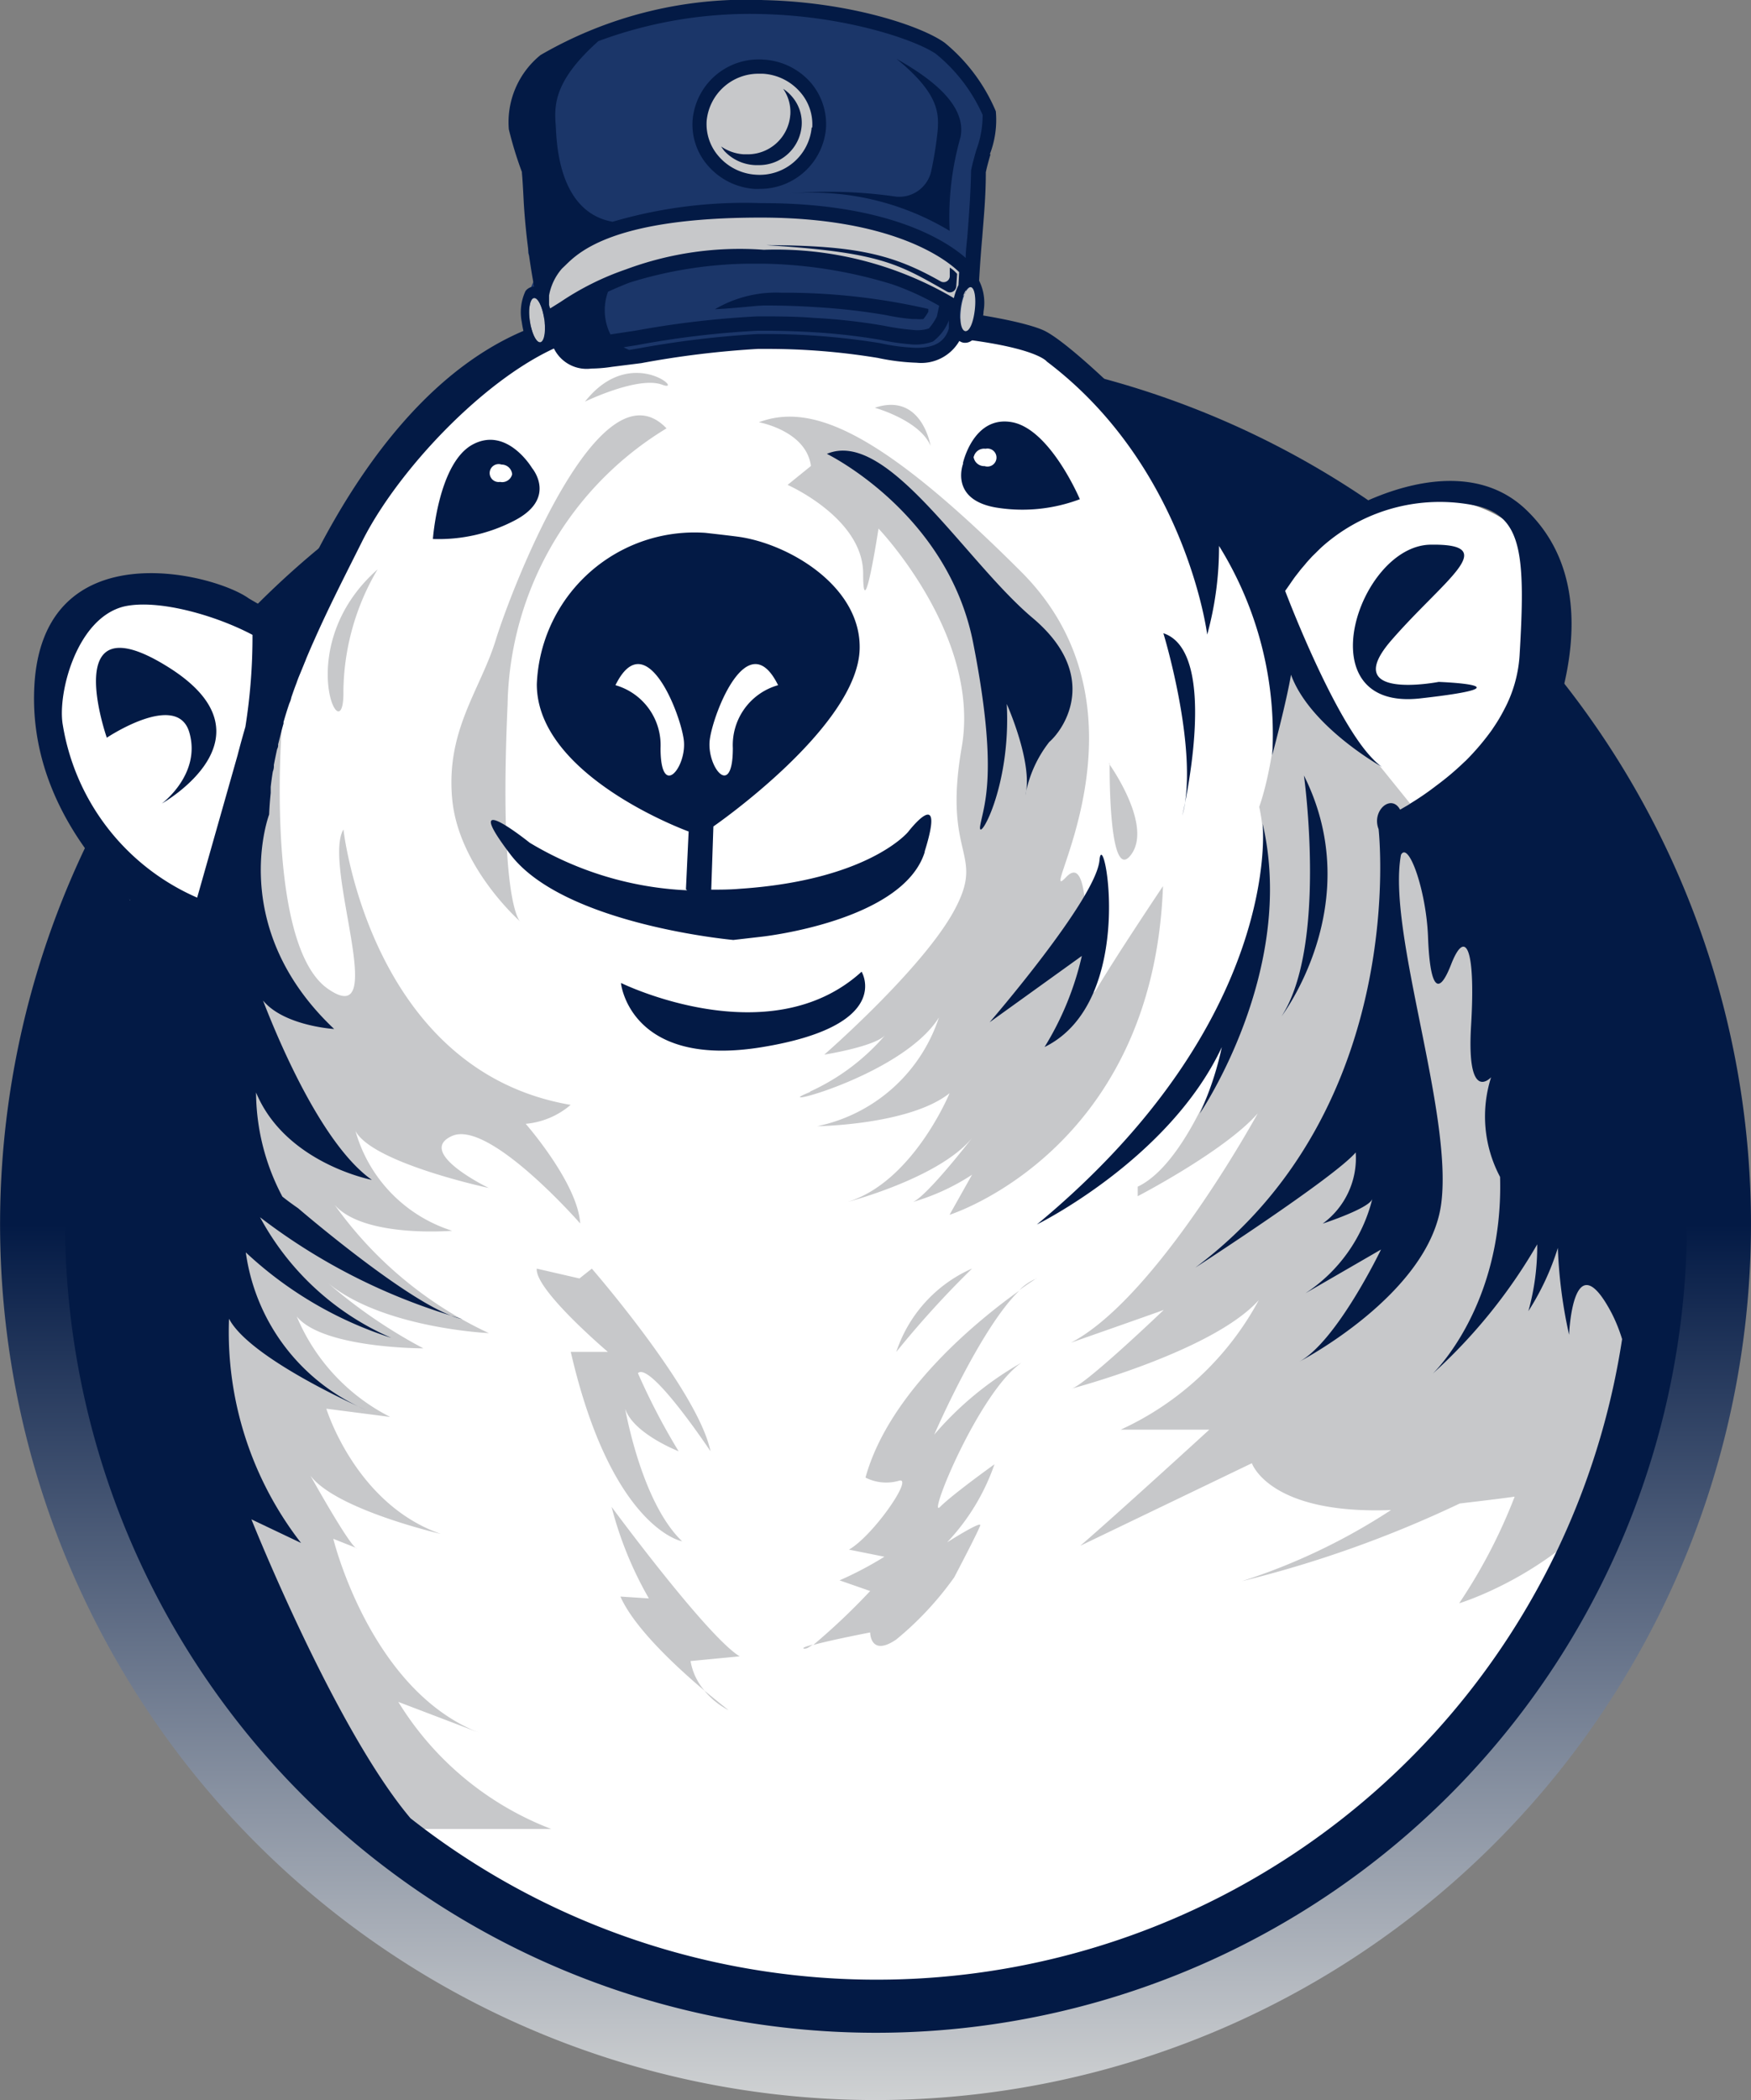
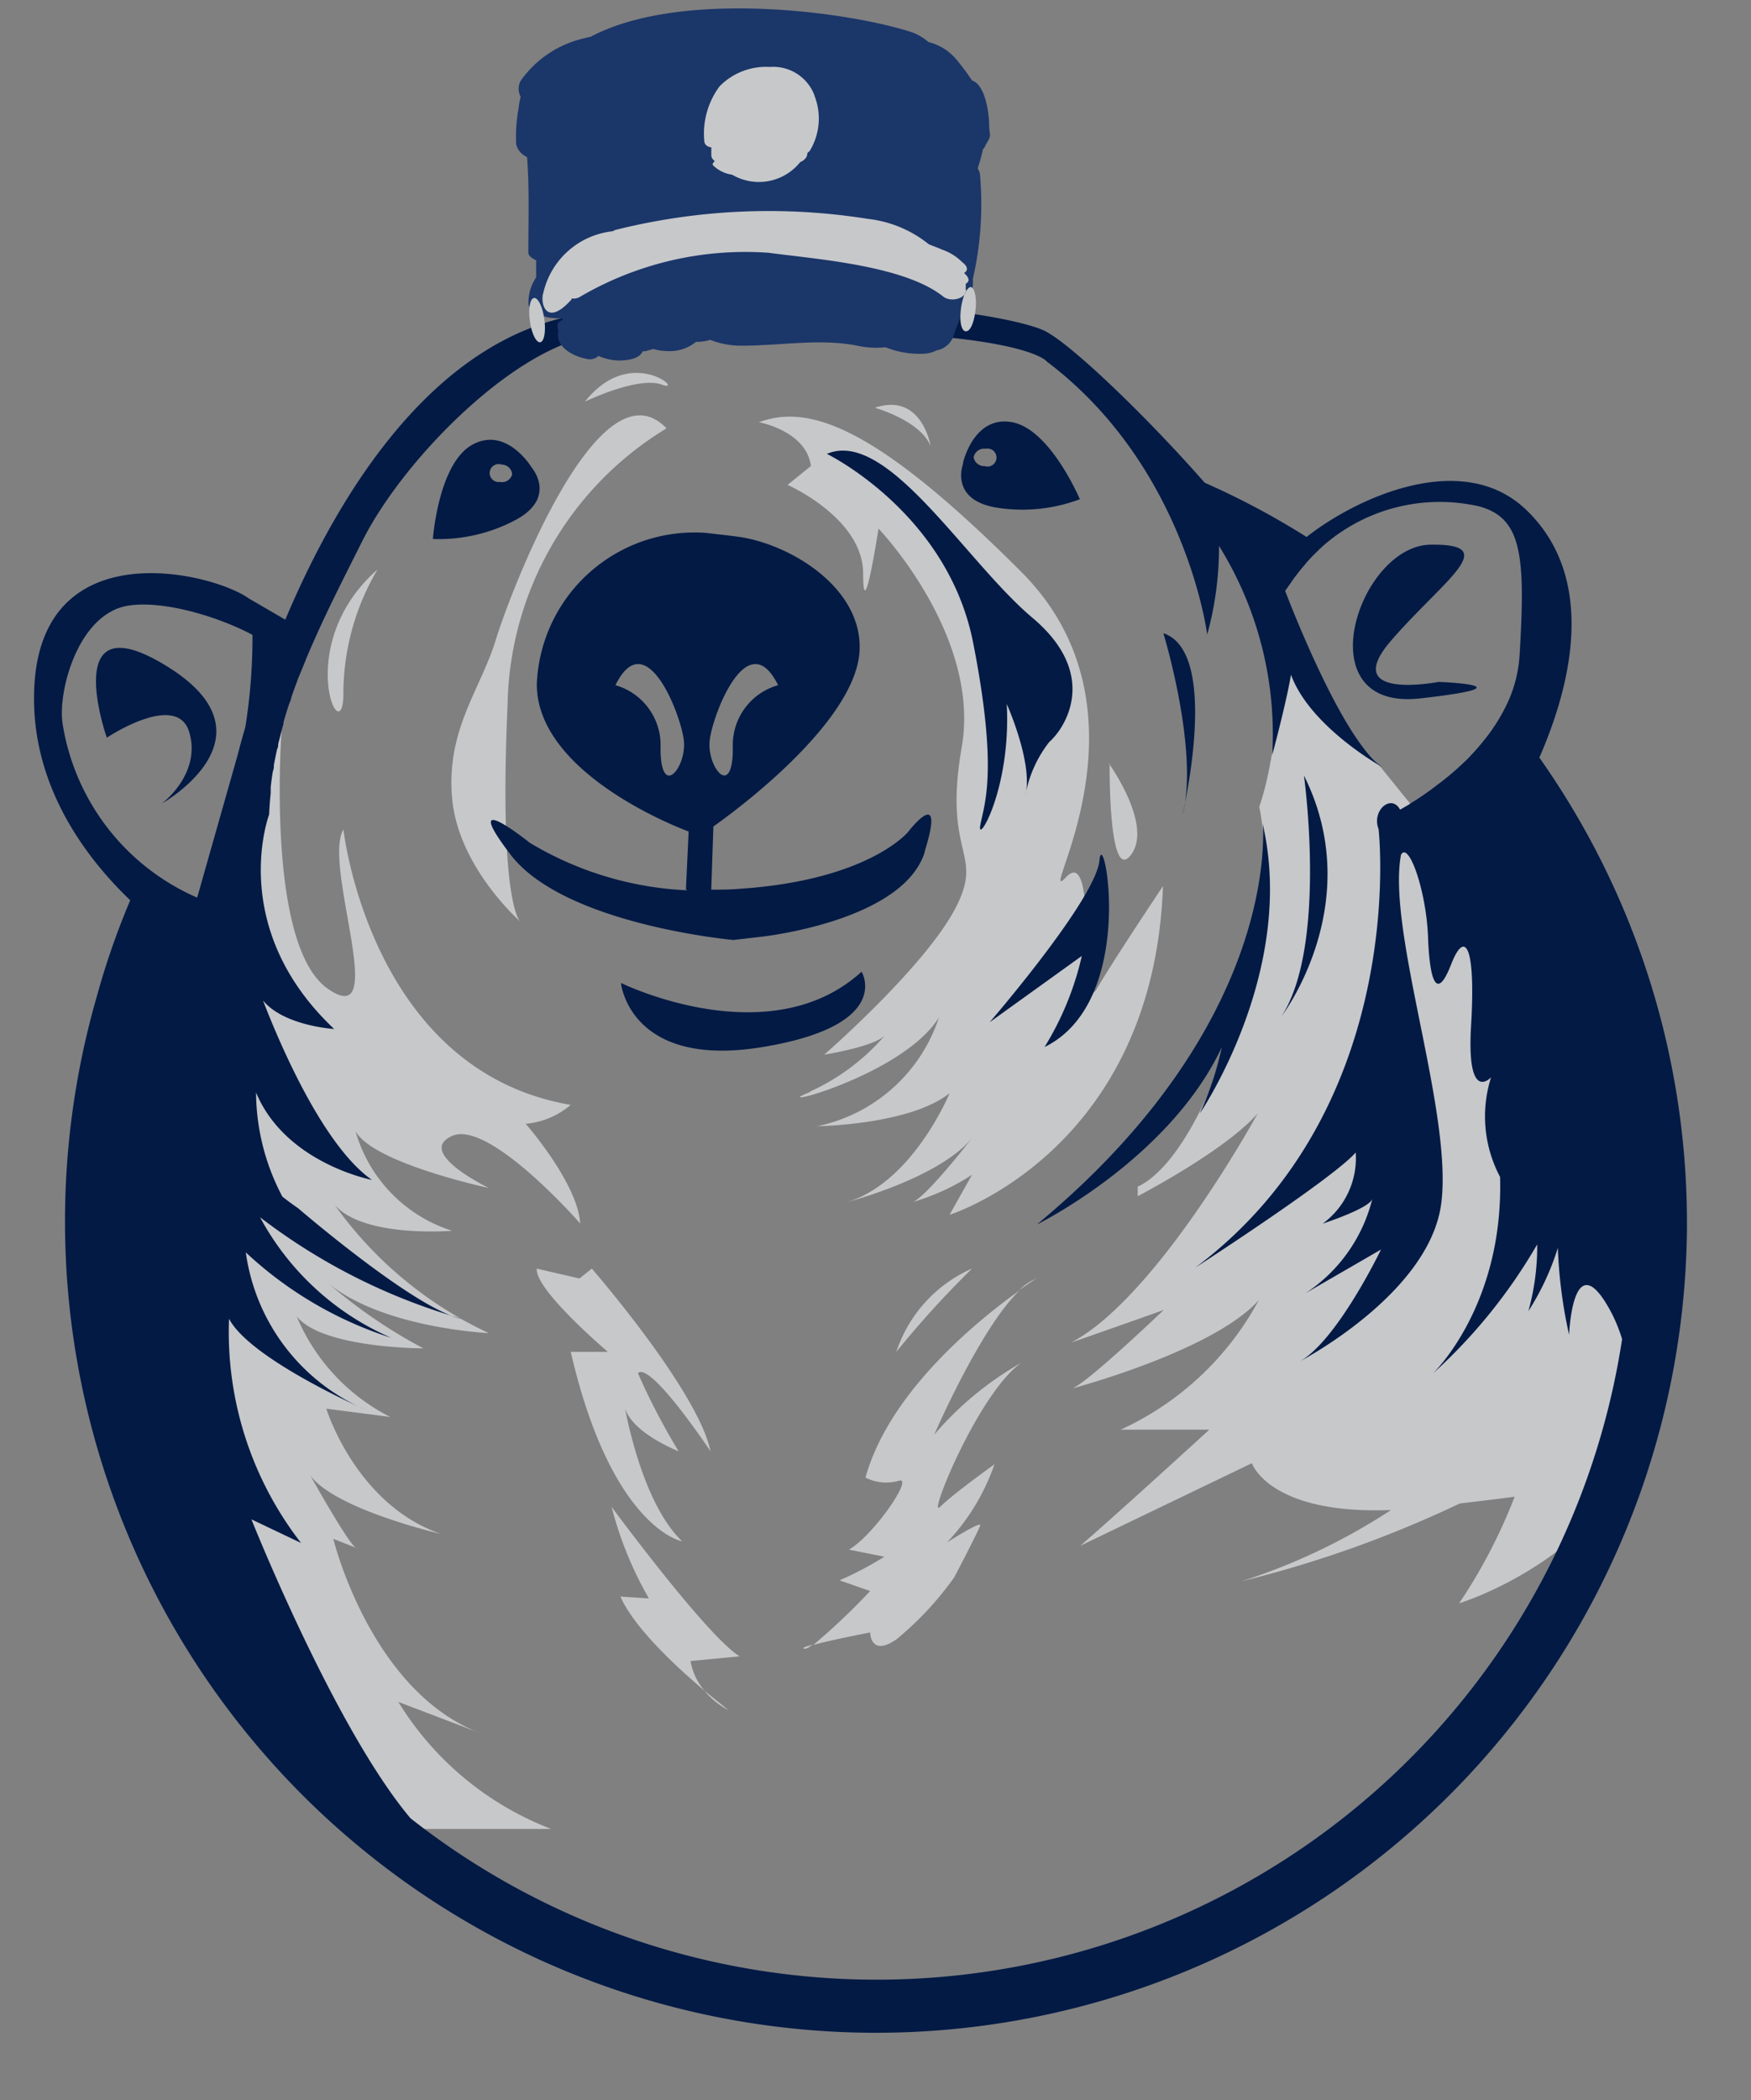
<svg xmlns="http://www.w3.org/2000/svg" width="87.497" height="104.894" viewBox="0 0 87.497 104.894">
  <rect x="0" y="0" width="87.497" height="104.894" fill="#808080" stroke="none" />
  <defs>
    <linearGradient id="linear-gradient" x1="0.5" y1="1" x2="0.5" gradientUnits="objectBoundingBox">
      <stop offset="0" stop-color="#d1d3d4" />
      <stop offset="0.5" stop-color="#031a45" />
    </linearGradient>
  </defs>
  <g id="ORNAMENT" transform="translate(-58.004 -42.935)">
    <g id="Icon" transform="translate(58.004 42.935)">
      <g id="Bear" transform="translate(0 15.082)">
-         <path id="BG" d="M101.747,67.41a43.6,43.6,0,0,0-31.5,13.409c.462.377,1.465,1.33,1.3,2.375.164,3.683-2.382,13.722-2.929,13.594A13.649,13.649,0,0,1,66.7,95.92,16.353,16.353,0,0,1,62.523,91.8,43.746,43.746,0,1,0,101.747,67.41Z" transform="translate(-58.004 -65.09)" fill="url(#linear-gradient)" />
-         <path id="White" d="M141.3,117.478c-.59-4.01-4.515-8.233-4.515-8.233S133.288,97.2,131.7,95.6s.043-5.439.043-5.439,4.607-5.233,4.742-10.053-4.266-6.114-7.174-5.8-7.01,4.308-7.01,4.308a65.737,65.737,0,0,1-6.47-7.223c-3.413-4.38-4.372-6.114-15.492-6.015-10.586.085-14.369.441-17.22,2.68-1.372,1.074-3.811,4-4.977,4.749-.782.491-2.78,5.155-4.266,8.937-4.977-4.55-10-3.249-11.184-1.706l-.825,2.78-.334,2.844.981,3.313,6.463,11.61-1.059,5.048c-3.789,5.965.178,17.9,3.555,25.958,1.344,3.192,8.169,10.9,11.3,12.435,7.508,3.59,18.485,8.916,29.747,4.486,25.239-9.918,27.458-27.557,27.458-27.557S141.9,121.5,141.3,117.478Z" transform="translate(-59.023 -64.502)" fill="#fff" />
        <path id="Gray" d="M81.456,135.514l4.017,1.529c-5.432-2.133-7.266-9.676-7.266-9.676l1.18.469c-.235.05-1.756-2.616-2.325-3.626,1.28,1.706,6.527,2.915,6.527,2.915-4.266-1.472-5.73-6.257-5.73-6.257l3.192.412a9.919,9.919,0,0,1-4.671-5.019c1.3,1.6,6.328,1.593,6.328,1.593a25.315,25.315,0,0,1-4.742-3.242c2.759,2.247,8.013,2.481,8.013,2.481a19.63,19.63,0,0,1-7.7-6.4c1.472,1.664,5.866,1.287,5.866,1.287A7.3,7.3,0,0,1,79.316,107c.86,1.607,6.662,2.844,6.662,2.844s-3.69-1.777-1.834-2.6,6.4,4.372,6.4,4.372c-.121-2.012-2.723-4.977-2.723-4.977a4,4,0,0,0,2.247-.946c-10.032-1.713-11.354-13.757-11.354-13.757-1.066,1.77,2.36,10.153-.782,7.956s-2.3-13.032-2.3-13.032c-1.23,1-4.543,19.58-5.211,27.017-1.479,16.494,9.655,27.984,9.655,27.984H89.1A15.449,15.449,0,0,1,81.456,135.514Zm2.687-45.147c-.3-3.413,1.422-5.418,2.183-7.9s5.2-14.049,8.532-10.565a16.47,16.47,0,0,0-7.942,13.786c-.441,9.918.619,10.835.619,10.835S84.435,93.8,84.144,90.368Zm17.888,14.66a10.878,10.878,0,0,0,3.775-2.844c-.469.59-3.064,1-3.064,1s4.9-4.266,6.491-7.2-.59-2.6.377-8.162-4.159-10.913-4.159-10.913-.768,5.019-.768,2.247-3.775-4.429-3.775-4.429l1.166-.946c-.235-1.763-2.6-2.183-2.6-2.183,2.6-.974,6.022.384,13.11,7.472s.583,17,2.24,15.25.59,7.181,1.536,5.574,3.306-5.126,3.306-5.126c-.476,13.231-10.665,16.416-10.665,16.416l1.123-2a10.973,10.973,0,0,1-2.951,1.358c.711-.292,2.951-3.192,2.951-3.192-1.657,2.012-6.221,3.192-6.221,3.192,3.278-1,5.1-5.432,5.1-5.432-2,1.593-6.612,1.649-6.612,1.649a8.141,8.141,0,0,0,6.079-5.432c-1.841,2.958-8.866,4.685-6.441,3.725ZM80.418,78.949a12.179,12.179,0,0,0-1.706,6.079C78.769,88.334,76.053,82.789,80.418,78.949Zm10.366-8.382c2.3-2.922,5.048-.4,3.853-.846S90.784,70.567,90.784,70.567Zm14.482.306c2.353-.789,2.787,1.905,2.787,1.905-.533-1.28-2.787-1.905-2.787-1.905Zm11.7,17.774s2.225,3.086,1.095,4.564S117,88.633,117,88.633Zm-26.9,29.384h1.863s-3.654-3.1-3.555-4.159l2.133.491.619-.491s5.311,6.107,5.929,9.122c0,0-3.007-4.515-3.626-3.9a33.166,33.166,0,0,0,2.033,3.9s-2.275-.882-2.673-2.133c.22,1.173,1.066,4.92,2.844,6.626C95.676,127.509,92.121,126.9,90.073,118.031Zm5.993,15.442a3.036,3.036,0,0,0,.711,1.493c-1.365-1.152-3.512-3.121-4.216-4.714l1.422.092a18.285,18.285,0,0,1-1.863-4.572s4.785,6.491,6.4,7.465Zm.711,1.493c.711.583,1.187.96,1.187.96a3.832,3.832,0,0,1-1.194-.96Zm13.352-21.094a48.341,48.341,0,0,0-3.782,4.159,6.918,6.918,0,0,1,3.775-4.159Zm-7.956,18.784-.171.107a.412.412,0,0,1-.263.092c-.121-.036.078-.107.427-.2Zm6.065-10.487a16.322,16.322,0,0,1,4.365-3.6c-2.133,1.479-4.721,7.856-4.074,7.209s2.723-2.133,2.723-2.133a10.821,10.821,0,0,1-2.368,3.9s1.713-1.088,1.657-.853-1.3,2.6-1.3,2.6a16,16,0,0,1-2.9,3.107c-1.3.882-1.3-.355-1.3-.355s-1.962.377-2.844.626a32.877,32.877,0,0,0,2.844-2.695l-1.529-.533a17.775,17.775,0,0,0,2.24-1.18l-1.77-.355c1.237-.711,3.3-3.725,2.474-3.434a2.289,2.289,0,0,1-1.649-.164c1.2-4.344,5.766-7.97,7.693-9.342-1.962,1.877-4.266,7.216-4.266,7.216Zm5.133-7.821s-.334.206-.867.59a2.474,2.474,0,0,1,.86-.576Zm31.283,5.688c-1.742,8.027-10.181,10.551-10.181,10.551a26.868,26.868,0,0,0,2.773-5.325c-.818.114-1.735.22-2.744.341a57.065,57.065,0,0,1-10.892,3.882,30.692,30.692,0,0,0,7.458-3.555c-6.093.235-6.953-2.339-6.953-2.339l-8.574,4.124c1.92-1.657,6.448-5.8,6.448-5.8h-4.429a14.847,14.847,0,0,0,6.9-6.47c-2.3,2.567-9.385,4.429-9.385,4.429.619-.092,4.636-3.939,4.636-3.939-.59.22-4.636,1.635-4.636,1.635,3.619-1.891,7.821-8.738,9.335-11.454-1.649,1.884-6,4.138-6,4.138v-.476c3.775-1.77,7.2-13.978,6.072-18.969,1.059-3.036,1.13-8.354,1.13-8.354l2.3,3.555,2.666,2.844,2.481,3.071,5.275,13.8s5.062,10.046,5.467,14.447Z" transform="translate(-61.552 -65.588)" fill="#c7c8ca" />
        <path id="Dark_Blue" data-name="Dark Blue" d="M107.676,90.292c.178-1.017.924-2.616-.355-9.122s-7.309-9.435-7.309-9.435c3.015-1.28,6.911,5.361,10.274,8.19s1.642,5.5.839,6.2a6.069,6.069,0,0,0-1.194,2.659c.4-1.593-.931-4.557-.931-4.557C109.226,88.471,107.5,91.308,107.676,90.292Zm3.214,11.07c4.7-2.3,2.922-11.276,2.744-9.328s-5.489,8.091-5.489,8.091l4.607-3.313A14.976,14.976,0,0,1,110.89,101.361Zm7.017-12.186c.384-1.934,1.322-7.693-1.081-8.482C116.827,80.693,118.412,85.876,117.907,89.175Zm0,0c-.078.391-.135.626-.135.626a5.387,5.387,0,0,0,.135-.619Zm11.745-5.226c5.773-.647.931-.825.931-.825s-5.019.974-2.36-2.083,5.546-4.827,1.948-4.771S123.879,84.59,129.652,83.95Zm-11,20.725s4.849-7.11,3.135-14.468c0,0,1.059,9.8-11.283,20.021,0,0,6.612-3.249,9.243-8.859a15.9,15.9,0,0,1-1.095,3.3Zm5.2-16.864s1.18,8.482-1.123,12.022c0-.007,4.316-5.638,1.123-12.03ZM89.724,98.183s.441,4.266,7.046,3.185,4.977-3.768,4.977-3.768c-4.614,4.2-12.008.569-12.008.569ZM84.449,75.041a8.19,8.19,0,0,1-4.124.946s.27-3.8,1.991-4.721,2.965,1.18,2.965,1.18S86.539,73.925,84.449,75.041Zm-.164-2.289a.53.53,0,0,0-.533-.483.448.448,0,1,0-.071.867A.512.512,0,0,0,84.285,72.752Zm22.524-.547s.519-2.389,2.439-2.055S112.653,74,112.653,74a8.141,8.141,0,0,1-4.209.412c-2.332-.412-1.621-2.2-1.621-2.2Zm.533-.32a.536.536,0,0,0,.555.462.45.45,0,1,0,.043-.867.526.526,0,0,0-.583.384ZM81.221,114.777a3.143,3.143,0,0,0,.59.178S81.6,114.9,81.221,114.777ZM67.123,82.4c-5.546-3.491-3.093,3.512-3.093,3.512s3.519-2.353,4.124-.263S66.781,89.2,66.781,89.2,72.668,85.891,67.123,82.4Zm75.868,27.856A40.525,40.525,0,1,1,63.518,98.88,38.633,38.633,0,0,1,65.2,94.031c-2.133-2.04-5.041-5.738-4.792-10.665.391-7.821,8.951-5.688,10.721-4.408l1.82,1.059c2.638-6.264,7.593-14.554,15.485-15.35,12.876-1.322,20.945.206,22.431.91,1.273.6,5.062,4.223,8.027,7.6a39.145,39.145,0,0,1,5.091,2.709c2.474-1.948,7.764-4.408,10.956-1.372s2.673,7.821.675,12.392A40.3,40.3,0,0,1,142.99,110.256ZM68.545,93.9l2.019-7.11s.128-.512.391-1.422a28.671,28.671,0,0,0,.355-4.593c-1.863-.988-4.721-1.792-6.4-1.422-2.4.569-3.356,4.387-3.079,5.922A11.415,11.415,0,0,0,68.545,93.9Zm71.2,22.04a7.817,7.817,0,0,0-.512-1.273c-1.948-3.718-2.133,1.066-2.133,1.066a23.7,23.7,0,0,1-.562-4.337,12.981,12.981,0,0,1-1.472,3.157,12.087,12.087,0,0,0,.441-3.334,26.79,26.79,0,0,1-5.226,6.463s3.555-3.363,3.37-9.833a6.438,6.438,0,0,1-.448-4.977s-1.237,1.372-1-2.588-.3-4.842-1-3.043-1.066.917-1.152-1.379-.967-4.806-1.351-4.1c-.711,3.832,2.6,12.869,2.012,17.412s-7.11,7.913-7.11,7.913c1.884-1,4.1-5.61,4.1-5.61l-3.775,2.183a7.906,7.906,0,0,0,3.342-4.721c-.121.476-2.481,1.244-2.481,1.244a4.053,4.053,0,0,0,1.649-3.555c-1.095,1.28-8.013,5.752-8.013,5.752,10.736-8.034,9.157-21.9,9.157-21.9-.363-.931.64-1.785,1.074-.974l.419-.242.114-.078a14.115,14.115,0,0,0,1.173-.8l.092-.071a13.758,13.758,0,0,0,1.422-1.2l.057-.05a12.307,12.307,0,0,0,1.322-1.557l.05-.078a8.1,8.1,0,0,0,.54-.9,6.647,6.647,0,0,0,.782-2.73c.3-4.977.121-6.847-2-7.437a8.837,8.837,0,0,0-7.821,1.969c-.128.114-.249.235-.37.355s-.149.142-.213.213-.2.213-.291.327-.213.242-.313.377l-.206.263c-.171.235-.334.483-.5.711,0,0,2.78,7.387,4.842,8.795,0,0-3.6-2-4.55-4.607,0,0-.171,1.123-.938,4.017a17.833,17.833,0,0,0-2.659-10.451,16.5,16.5,0,0,1-.59,4.429s-1.052-8.382-8.013-13.636c0,0-1.55-2.247-22.225-1.322-4,.228-9.875,6.057-12,10.323-.789,1.578-1.614,3.178-2.346,4.827-.142.313-.277.626-.412.946-.036.085-.064.171-.1.249-.1.249-.2.491-.292.711-.043.107-.085.22-.121.327q-.135.348-.256.711a1.229,1.229,0,0,1-.1.3c-.107.313-.2.619-.291.931v.078c-.1.341-.185.711-.27,1.038a.4.4,0,0,1-.05.235c-.057.263-.114.533-.164.8a.72.72,0,0,1-.05.32c-.043.256-.078.519-.107.775v.3c-.036.355-.064.711-.078,1.074,0,0-2.133,5.638,3.249,10.714,0,0-2.5-.149-3.555-1.422.9,2.332,3.036,7.266,5.439,8.958,0,0-4.316-.825-5.787-4.365a11.212,11.212,0,0,0,1.315,5.2c.249.2.512.391.789.583,0,0,5.112,4.4,7.643,5.361a30.053,30.053,0,0,1-9.548-4.913,13.572,13.572,0,0,0,6.555,6.022,19.2,19.2,0,0,1-7.266-4.266,10.053,10.053,0,0,0,6.029,7.878s-5.8-2.524-6.868-4.564a17.184,17.184,0,0,0,3.6,11.2l-2.481-1.18s4.152,10.423,7.949,14.93a37.681,37.681,0,0,0,60.546-23.946ZM104.9,91.628c-1.088,3.462-8.141,4.223-8.141,4.223l-1.422.164s-8.461-.761-11.134-4.266.96-.59.96-.59a16.715,16.715,0,0,0,7.87,2.375l-.064-.05.135-2.887s-7.593-2.744-7.586-7.359a7.886,7.886,0,0,1,8.425-7.558s1.145.128,1.621.192c2.5.334,6.157,2.453,6.086,5.6-.092,3.9-7.309,8.873-7.309,8.873l-.107,3.157c.462,0,.924,0,1.422-.043,6.448-.427,8.418-2.844,8.418-2.844s1.905-2.481.825.981ZM92.86,86.012c-.178-1.351-1.905-5.78-3.413-2.723A3.114,3.114,0,0,1,91.7,86.431C91.7,89.047,93.037,87.355,92.86,86.012Zm2.453.419a3.107,3.107,0,0,1,2.261-3.142c-1.507-3.057-3.235,1.372-3.413,2.716S95.313,89.04,95.313,86.431Z" transform="translate(-58.693 -64.147)" fill="#031a45" />
      </g>
      <g id="Hat" transform="translate(25.414)">
        <path id="BG-2" data-name="BG" d="M94.277,50.263a7.821,7.821,0,0,1,.128-1.777,3.068,3.068,0,0,1,.1-.547.832.832,0,0,1,0-.8,5.325,5.325,0,0,1,3.228-2.133,1.657,1.657,0,0,1,.256-.057c4.372-2.332,12.506-1.33,15.9-.284a2.56,2.56,0,0,1,.988.54,2.666,2.666,0,0,1,1.372.839,12.574,12.574,0,0,1,.81,1.081c.647.22.832,1.536.853,2.133,0,.761.185.483-.2,1.138,0,.057-.071.114-.107.171-.071.32-.164.64-.263.953a.668.668,0,0,1,.114.32,16.672,16.672,0,0,1-.355,5.19,2.5,2.5,0,0,1-.171,1.059,9.293,9.293,0,0,0-.761,1.678,1.1,1.1,0,0,1-.882.839,1.578,1.578,0,0,1-.711.171h-.121a4.373,4.373,0,0,1-1.713-.327,4.429,4.429,0,0,1-1.422-.078c-1.856-.37-3.846,0-5.723,0a4.209,4.209,0,0,1-1.621-.291,2.24,2.24,0,0,1-.711.1,2.076,2.076,0,0,1-1.422.462,2.6,2.6,0,0,1-.711-.107l-.4.114h-.128c-.121.277-.491.462-1.223.462a2.659,2.659,0,0,1-.988-.228.647.647,0,0,1-.512.164c-.711-.121-1.671-.583-1.493-1.422a1.565,1.565,0,0,1-.043-.263c0-.142.1-.228.249-.263a.625.625,0,0,1,0-.114,1.664,1.664,0,0,1-.5,0c-.306,0-1.18-.256-1.2-.711a2.218,2.218,0,0,1,.384-1.315v-.853c-.228-.107-.391-.235-.391-.377,0-1.6.057-3.192-.064-4.778a.953.953,0,0,1-.555-.69Z" transform="translate(-93.9 -43.106)" fill="#1b3669" />
        <path id="Gray-2" data-name="Gray" d="M99.374,55.842a.576.576,0,0,1,.185-.078,31.56,31.56,0,0,1,12.563-.54,5.887,5.887,0,0,1,3.05,1.273s.6.228.619.249a2.631,2.631,0,0,1,1.038.633c.327.249.284.441.1.547l.078.078c.22.228.164.384,0,.462a.852.852,0,0,1,0,.235h0c.149.448-.711.754-1.145.384-1.984-1.557-6.434-1.856-8.7-2.168A16.37,16.37,0,0,0,97.767,59.1a.64.64,0,0,1-.448.1.122.122,0,0,1-.043.092c-1.266,1.372-1.529.1-1.372-.37A3.994,3.994,0,0,1,99.374,55.842Zm-4.138,4.486c.078.611.313,1.088.512,1.059s.291-.54.206-1.152-.313-1.081-.512-1.059S95.143,59.717,95.236,60.328Zm22.04-1.7c-.2,0-.419.455-.5,1.066s0,1.123.235,1.145.419-.455.491-1.059-.043-1.13-.242-1.152Zm-7.821-9.57a2.2,2.2,0,0,0-2.225-1.422,3.249,3.249,0,0,0-2.517.967,3.953,3.953,0,0,0-.768,2.695c0,.22.149.327.355.355v.384a.313.313,0,0,0,.1.235h0a.668.668,0,0,0,.071.071c-.085.078-.135.149-.085.206a1.685,1.685,0,0,0,.953.469,2.645,2.645,0,0,0,3.406-.633.64.64,0,0,0,.284-.213.441.441,0,0,0,.071-.249h0a.37.37,0,0,0,.142-.135,3.107,3.107,0,0,0,.206-2.73Z" transform="translate(-94.169 -44.292)" fill="#c7c8ca" />
-         <path id="Dark_Blue-2" data-name="Dark Blue" d="M106.192,58.21s-1.536.149-2.133.171a6.03,6.03,0,0,1,3.334-.825,31.994,31.994,0,0,1,7.33.811v.142a2.552,2.552,0,0,1-.249.363,1.7,1.7,0,0,1-.327,0h-.213a10.827,10.827,0,0,1-1.337-.2,31.383,31.383,0,0,0-3.555-.4c-.832-.057-1.706-.078-2.524-.078Zm6.932-12.342c2.069,1.678,2.133,2.666,2.069,3.555a18.325,18.325,0,0,1-.313,2,1.635,1.635,0,0,1-1.8,1.33,22.793,22.793,0,0,0-5.375-.142,13.341,13.341,0,0,1,8.084,1.856,14.483,14.483,0,0,1,.54-4.671C116.679,48.093,114.617,46.714,113.124,45.868Zm-6.832,6.505h-.213a3.384,3.384,0,0,1-2.346-1.138,3.114,3.114,0,0,1-.789-2.3,3.313,3.313,0,0,1,3.555-3.022,3.384,3.384,0,0,1,2.339,1.138,3.185,3.185,0,0,1,.768,2.325,3.306,3.306,0,0,1-3.342,2.993Zm2.631-3.071a2.439,2.439,0,0,0-.619-1.785,2.666,2.666,0,0,0-1.856-.9h-.171a2.6,2.6,0,0,0-2.631,2.36,2.439,2.439,0,0,0,.619,1.785,2.666,2.666,0,0,0,1.856.9,2.609,2.609,0,0,0,2.773-2.36Zm8.908,1.337c-.092.32-.178.626-.235.9,0,1.237-.1,2.211-.178,3.242-.057.633-.107,1.315-.156,2.133v.043a2.474,2.474,0,0,1,.22,1.536c0,.256-.228,1.564-.917,1.564h-.057a.519.519,0,0,1-.235-.092,2.2,2.2,0,0,1-2.133,1.088,10.969,10.969,0,0,1-1.948-.242,33.942,33.942,0,0,0-5.688-.448H106.2a46.559,46.559,0,0,0-5.823.711l-1.472.185a7.109,7.109,0,0,1-1.017.085A1.82,1.82,0,0,1,95.9,60.044a.9.9,0,0,1-.142.313.533.533,0,0,1-.363.213h-.05c-.711,0-.9-1.294-.938-1.557a2.488,2.488,0,0,1,.185-1.536.547.547,0,0,1,.363-.22h.071a34.512,34.512,0,0,1-.519-4.2c-.043-.875-.071-1.28-.092-1.479v-.05a18.882,18.882,0,0,1-.654-2.133,4.316,4.316,0,0,1,1.585-3.711,20.464,20.464,0,0,1,11.162-2.744c4.323.1,7.885,1.3,9.036,2.133a8.9,8.9,0,0,1,2.552,3.42,4.764,4.764,0,0,1-.3,2.147Zm-22.3,8.24c-.085-.6-.313-1.081-.512-1.059s-.3.54-.206,1.152.313,1.074.533,1.074S95.62,59.49,95.534,58.878Zm4.579.569a46.625,46.625,0,0,1,6.079-.711c.9,0,1.877,0,2.844.078a29.037,29.037,0,0,1,3.477.391,12.272,12.272,0,0,0,1.422.206,1.884,1.884,0,0,0,.818-.071,2.773,2.773,0,0,0,.4-.6l.114-.533a13.864,13.864,0,0,0-2.14-1l-.2-.071a23.142,23.142,0,0,0-6.4-1.031h-.867a20.817,20.817,0,0,0-5.844.938c-.391.149-.754.306-1.095.462a2.7,2.7,0,0,0,.121,2.133Zm15.641-.512h0a2.417,2.417,0,0,1-.8,1.059,2.517,2.517,0,0,1-1.145.135,11.418,11.418,0,0,1-1.472-.22,30.654,30.654,0,0,0-3.391-.384c-.931-.057-1.891-.078-2.773-.071a45.352,45.352,0,0,0-5.965.711l-.711.114a2.637,2.637,0,0,0,.284.135l.5-.085a48.714,48.714,0,0,1,5.922-.711h.313a35.627,35.627,0,0,1,5.794.455,9.869,9.869,0,0,0,1.813.235c.924,0,1.422-.3,1.628-.96Zm.512-2.41c-.491-.491-3.1-2.709-9.854-2.723h-.071c-7.337,0-9.093,1.735-9.755,2.389l-.164.156a2.787,2.787,0,0,0-.647,1.344v.462a.8.8,0,0,0,.057.185h0l.512-.32a13.921,13.921,0,0,1,3.27-1.628,16.3,16.3,0,0,1,6.868-.981h.071A17.522,17.522,0,0,1,116,57.826a2.929,2.929,0,0,1,.228-.647Zm.555.747c-.2,0-.419.455-.5,1.066s0,1.123.235,1.145.419-.455.491-1.059-.007-1.13-.206-1.152Zm.619-8.6a8.254,8.254,0,0,0-2.339-3.05c-1.045-.711-4.515-1.884-8.645-1.984a21.742,21.742,0,0,0-8.219,1.351c-2.133,1.905-2.218,3.1-2.133,4.159.05.555,0,4.351,2.844,4.863a23.391,23.391,0,0,1,7.415-.931h.071c6.4,0,9.243,1.934,10.16,2.737,0-.391.057-.754.085-1.109.078-1.017.156-1.984.185-3.27.071-.348.164-.668.256-1a4.976,4.976,0,0,0,.32-1.763Zm-9.612,0a2.133,2.133,0,0,1-2.183,1.969h-.149a2.225,2.225,0,0,1-1.123-.391,2.461,2.461,0,0,0,.156.22,2.218,2.218,0,0,0,1.543.711h.142a2.133,2.133,0,0,0,2.183-1.969,2,2,0,0,0-.512-1.486,1.949,1.949,0,0,0-.412-.355A2.026,2.026,0,0,1,107.827,48.669Zm7.97,7.664v.4a.306.306,0,0,1-.462.249c-2.382-1.351-4.223-1.792-8.7-1.806,5.688.355,6.584.931,9.022,2.318a.3.3,0,0,0,.3,0,.32.32,0,0,0,.164-.256l.043-.626a1.622,1.622,0,0,0-.363-.313Z" transform="translate(-93.749 -42.935)" fill="#031a45" />
      </g>
    </g>
  </g>
</svg>